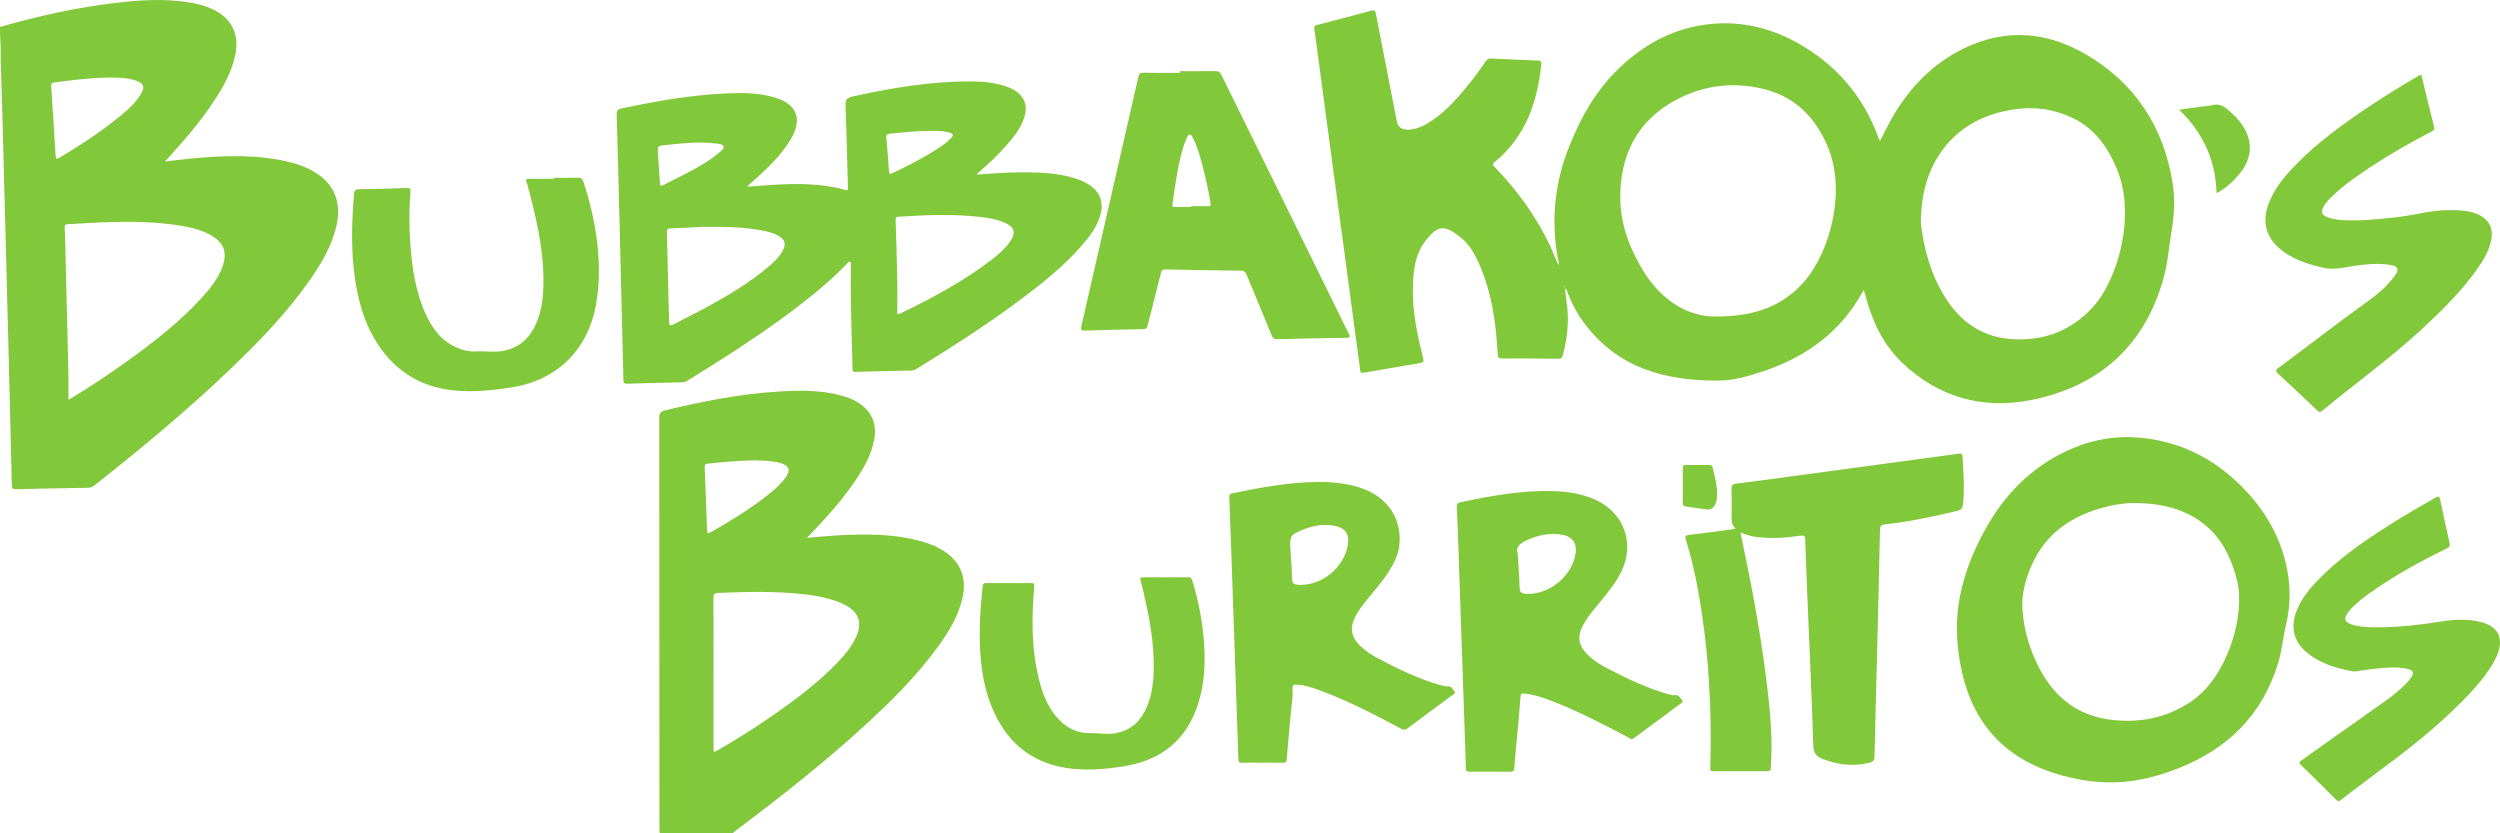
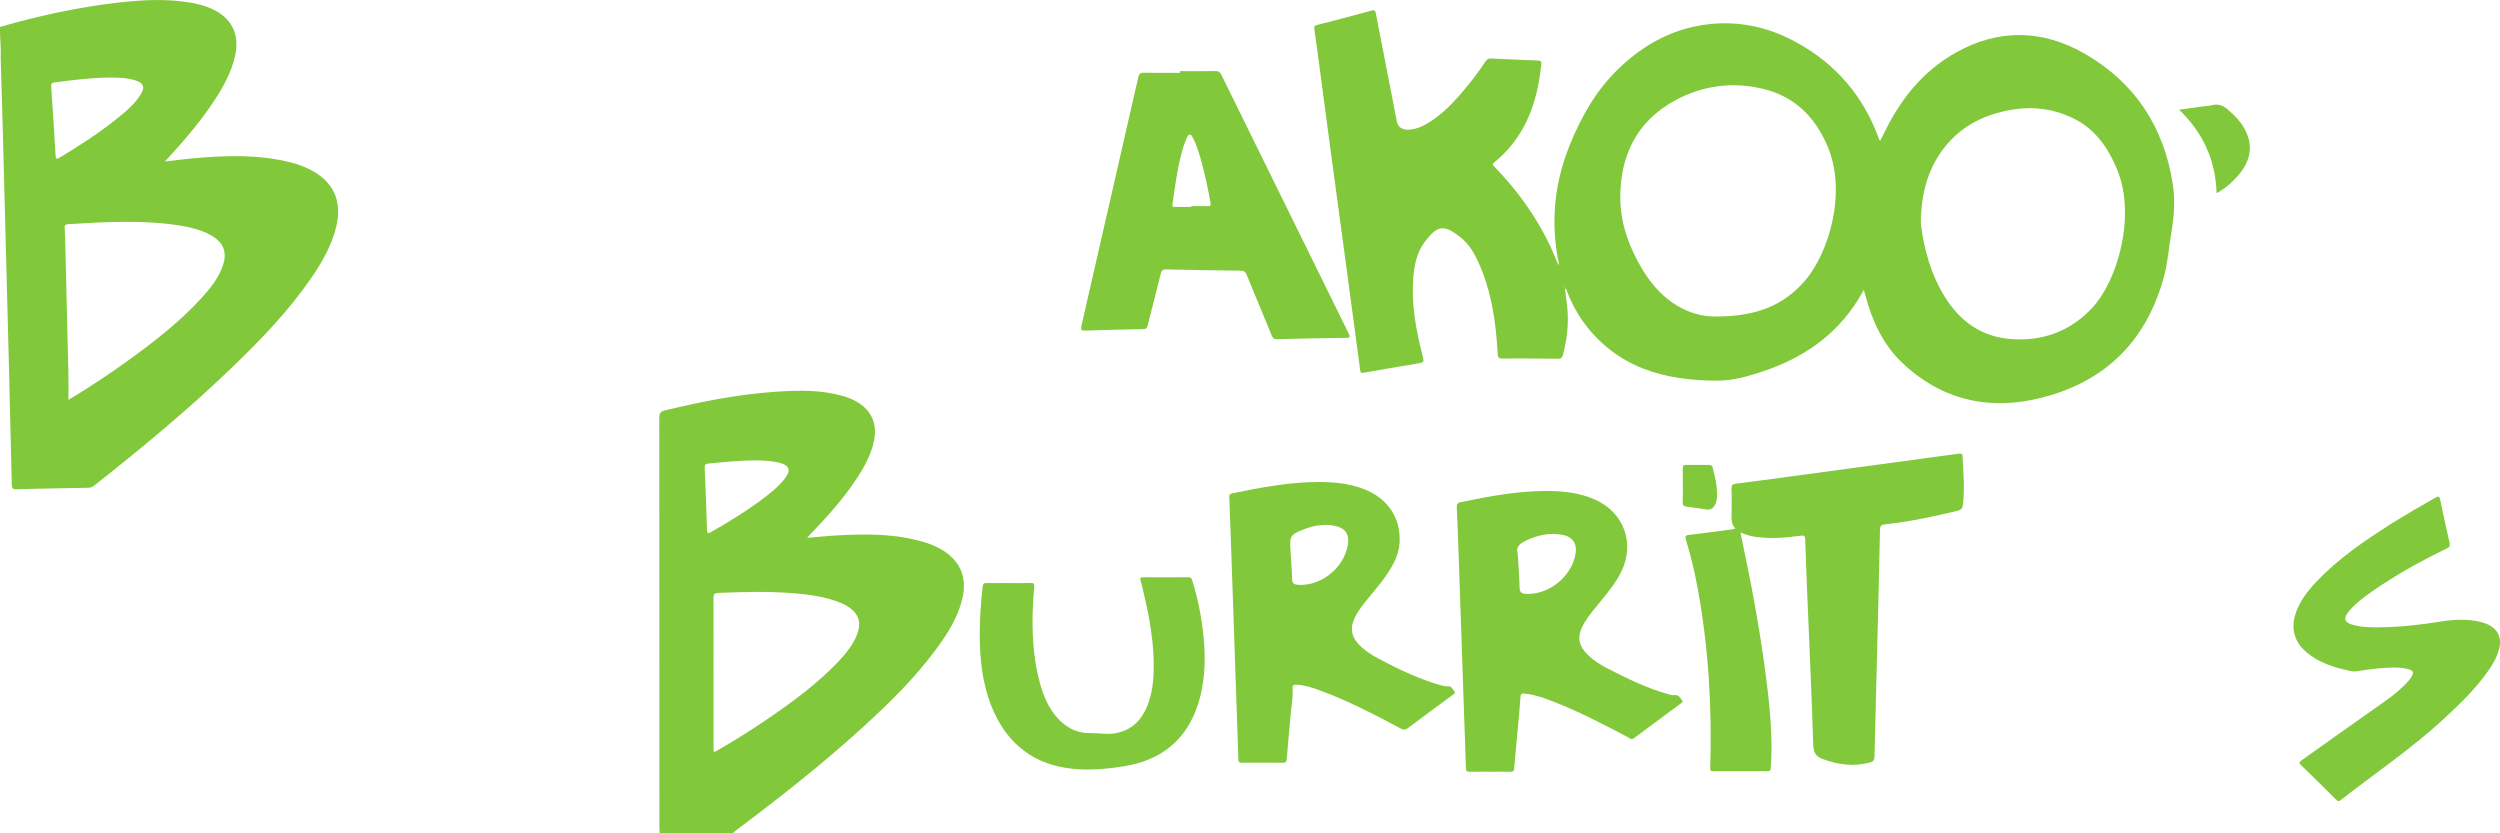
<svg xmlns="http://www.w3.org/2000/svg" width="192" height="64" viewBox="0 0 192 64" fill="none">
  <g clip-path="url(#clip0_640_780)">
    <path d="M0 2.069C2.931 1.228 5.903 0.571 8.935 0.216C10.809 -0.004 12.692 -0.12 14.572 0.192C15.147 0.287 15.709 0.43 16.243 0.669C17.769 1.349 18.41 2.599 18.069 4.223C17.79 5.551 17.134 6.705 16.395 7.82C15.405 9.311 14.248 10.671 13.043 11.992C12.935 12.11 12.828 12.228 12.666 12.405C13.392 12.321 14.039 12.232 14.688 12.172C17.257 11.934 19.823 11.836 22.356 12.481C22.819 12.599 23.267 12.759 23.698 12.966C25.579 13.869 26.313 15.407 25.82 17.424C25.453 18.921 24.687 20.227 23.816 21.477C22.105 23.935 20.038 26.083 17.888 28.156C14.517 31.407 10.912 34.39 7.236 37.292C7.09 37.407 6.945 37.458 6.761 37.461C4.922 37.492 3.082 37.525 1.243 37.572C0.978 37.579 0.912 37.504 0.906 37.247C0.839 34.16 0.761 31.071 0.683 27.984C0.591 24.364 0.495 20.745 0.401 17.126C0.331 14.477 0.264 11.829 0.192 9.181C0.149 7.597 0.098 6.014 0.051 4.43C0.088 3.758 0.008 3.087 -0 2.416V2.07L0 2.069ZM5.255 30.703C5.472 30.577 5.572 30.521 5.67 30.462C7.036 29.622 8.374 28.74 9.676 27.804C11.755 26.311 13.778 24.752 15.507 22.854C16.141 22.158 16.729 21.424 17.068 20.53C17.497 19.4 17.198 18.608 16.135 18.032C15.452 17.662 14.71 17.471 13.95 17.345C11.043 16.863 8.125 17.046 5.207 17.217C5.003 17.228 4.956 17.32 4.966 17.502C4.99 17.918 5.003 18.335 5.013 18.75C5.095 22.046 5.178 25.342 5.253 28.637C5.268 29.294 5.255 29.953 5.255 30.701V30.703ZM8.39 5.957C6.981 5.971 5.587 6.147 4.193 6.329C4.007 6.353 3.914 6.406 3.93 6.632C4.054 8.405 4.166 10.18 4.27 11.955C4.286 12.232 4.365 12.232 4.576 12.107C6.03 11.236 7.454 10.319 8.784 9.267C9.52 8.684 10.262 8.098 10.778 7.297C11.168 6.693 11.043 6.37 10.359 6.162C9.717 5.967 9.055 5.953 8.391 5.956L8.39 5.957Z" fill="#81C83A" />
    <path d="M50.666 64C50.657 63.862 50.642 63.724 50.642 63.586C50.641 53.083 50.643 42.579 50.633 32.075C50.633 31.733 50.732 31.602 51.065 31.521C53.904 30.83 56.766 30.267 59.687 30.078C61.347 29.97 63.015 29.937 64.646 30.389C65.028 30.494 65.399 30.629 65.745 30.823C66.909 31.472 67.394 32.532 67.126 33.837C66.899 34.945 66.358 35.913 65.737 36.841C64.749 38.32 63.568 39.645 62.336 40.925C62.236 41.029 62.139 41.136 61.982 41.306C62.767 41.24 63.456 41.168 64.146 41.127C66.441 40.992 68.729 40.968 70.964 41.634C71.377 41.757 71.776 41.916 72.155 42.12C73.719 42.964 74.32 44.303 73.898 46.019C73.559 47.394 72.832 48.575 72.01 49.703C70.363 51.963 68.381 53.919 66.322 55.8C63.224 58.629 59.932 61.221 56.574 63.734C56.463 63.816 56.362 63.91 56.256 63.999H50.666V64ZM54.8 51.643C54.8 53.575 54.8 55.506 54.8 57.438C54.8 57.799 54.803 57.803 55.126 57.617C56.485 56.834 57.812 55.998 59.104 55.111C60.973 53.827 62.795 52.483 64.363 50.834C64.939 50.226 65.472 49.582 65.796 48.799C66.204 47.809 65.954 47.078 65.027 46.529C64.756 46.37 64.468 46.249 64.169 46.147C63.025 45.758 61.836 45.623 60.64 45.538C58.814 45.408 56.987 45.465 55.16 45.535C54.872 45.546 54.791 45.633 54.793 45.918C54.806 47.826 54.799 49.735 54.799 51.644L54.8 51.643ZM57.962 35.353C56.618 35.381 55.495 35.486 54.373 35.608C54.191 35.627 54.109 35.676 54.118 35.882C54.186 37.488 54.249 39.094 54.299 40.701C54.307 40.968 54.373 40.995 54.595 40.869C56.092 40.019 57.556 39.12 58.911 38.057C59.424 37.655 59.924 37.238 60.309 36.706C60.751 36.093 60.629 35.76 59.898 35.55C59.764 35.511 59.626 35.488 59.489 35.464C58.913 35.365 58.331 35.367 57.963 35.353L57.962 35.353Z" fill="#81C83A" />
    <path d="M143.146 22.263C142.979 22.544 142.844 22.782 142.699 23.015C140.979 25.781 138.455 27.497 135.402 28.517C134.285 28.889 133.141 29.226 131.964 29.232C127.867 29.251 124.189 28.253 121.622 24.757C121.106 24.054 120.709 23.282 120.386 22.472C120.342 22.362 120.341 22.219 120.188 22.143C120.245 22.604 120.303 23.048 120.354 23.493C120.503 24.773 120.358 26.029 120.031 27.271C119.972 27.495 119.874 27.554 119.649 27.552C118.228 27.534 116.807 27.523 115.386 27.533C115.085 27.535 115.035 27.433 115.021 27.157C114.893 24.757 114.555 22.395 113.556 20.175C113.225 19.441 112.818 18.742 112.179 18.235C110.924 17.239 110.42 17.259 109.432 18.559C108.794 19.397 108.603 20.407 108.532 21.434C108.393 23.432 108.755 25.372 109.249 27.294C109.384 27.823 109.386 27.828 108.854 27.919C107.48 28.155 106.102 28.379 104.73 28.625C104.509 28.665 104.484 28.596 104.46 28.412C104.094 25.639 103.721 22.868 103.347 20.096C102.986 17.416 102.62 14.737 102.259 12.057C101.945 9.72 101.637 7.383 101.325 5.046C101.2 4.107 101.08 3.167 100.941 2.23C100.912 2.035 100.958 1.97 101.146 1.922C102.541 1.562 103.934 1.194 105.324 0.815C105.554 0.752 105.621 0.804 105.664 1.028C106.197 3.796 106.739 6.562 107.278 9.329C107.368 9.794 107.718 10.007 108.297 9.951C108.746 9.908 109.156 9.75 109.542 9.528C110.795 8.807 111.743 7.758 112.647 6.663C113.164 6.036 113.645 5.383 114.097 4.708C114.208 4.543 114.326 4.482 114.524 4.493C115.722 4.552 116.92 4.606 118.118 4.648C118.347 4.655 118.391 4.745 118.371 4.945C118.073 7.879 117.149 10.519 114.768 12.464C114.547 12.644 114.685 12.714 114.795 12.827C116.491 14.584 117.916 16.532 118.976 18.733C119.23 19.261 119.444 19.809 119.684 20.363C119.757 20.159 119.665 19.978 119.633 19.799C119.096 16.807 119.423 13.915 120.575 11.096C121.452 8.951 122.569 6.967 124.245 5.336C126.067 3.563 128.185 2.327 130.741 1.926C133.312 1.522 135.728 2.02 137.981 3.261C140.991 4.918 143.097 7.365 144.273 10.59C144.299 10.66 144.288 10.756 144.401 10.805C144.65 10.317 144.888 9.822 145.151 9.341C146.368 7.12 147.998 5.272 150.232 4.027C153.528 2.189 156.881 2.27 160.107 4.124C163.956 6.336 166.175 9.733 166.862 14.096C167.06 15.359 166.977 16.628 166.756 17.893C166.563 18.995 166.495 20.117 166.203 21.206C164.796 26.457 161.331 29.63 156.057 30.709C152.316 31.473 148.885 30.534 146.078 27.85C144.597 26.434 143.771 24.624 143.256 22.668C143.225 22.55 143.191 22.434 143.144 22.263H143.146ZM131.788 24.308C134.916 24.308 136.991 23.441 138.611 21.57C140.468 19.426 141.877 14.711 140.328 11.164C139.346 8.914 137.776 7.377 135.347 6.81C133.022 6.267 130.784 6.564 128.685 7.692C125.662 9.318 124.405 12.013 124.439 15.275C124.46 17.224 125.152 19.084 126.184 20.774C127.607 23.105 129.666 24.34 131.787 24.308L131.788 24.308ZM147.526 16.753C147.526 16.915 147.509 17.079 147.529 17.238C147.774 19.184 148.291 21.046 149.322 22.735C150.542 24.732 152.264 25.944 154.676 26.055C157.035 26.163 159.031 25.394 160.655 23.674C162.657 21.551 164.062 16.539 162.588 12.999C161.877 11.292 160.877 9.871 159.165 9.053C157.753 8.379 156.25 8.167 154.708 8.396C152.122 8.78 150.031 9.966 148.693 12.27C147.89 13.653 147.581 15.174 147.526 16.753ZM120.194 22.007C120.186 21.989 120.178 21.971 120.169 21.953C120.159 21.97 120.143 21.986 120.142 22.003C120.142 22.02 120.157 22.038 120.165 22.056C120.175 22.041 120.185 22.024 120.194 22.008V22.007Z" fill="#81C83A" />
-     <path d="M65.207 20.093C64.687 20.618 64.169 21.145 63.613 21.633C61.224 23.731 58.611 25.525 55.948 27.252C54.925 27.916 53.885 28.554 52.853 29.204C52.715 29.291 52.581 29.36 52.404 29.363C50.984 29.391 49.563 29.425 48.144 29.47C47.903 29.478 47.883 29.364 47.88 29.178C47.864 28.334 47.837 27.489 47.816 26.645C47.735 23.326 47.655 20.006 47.572 16.688C47.505 14.062 47.44 11.437 47.359 8.813C47.349 8.514 47.431 8.397 47.732 8.332C50.453 7.75 53.189 7.275 55.977 7.163C57.154 7.115 58.332 7.148 59.474 7.478C61.184 7.973 61.648 9.107 60.764 10.633C59.991 11.967 58.861 12.99 57.729 14.009C57.634 14.094 57.538 14.178 57.444 14.265C57.431 14.277 57.431 14.305 57.422 14.338C58.047 14.292 58.668 14.237 59.29 14.2C61.178 14.087 63.06 14.067 64.904 14.584C65.086 14.635 65.126 14.6 65.121 14.423C65.064 12.458 65.028 10.491 64.951 8.526C64.913 7.542 64.879 7.535 65.859 7.325C68.683 6.722 71.528 6.252 74.428 6.252C75.382 6.252 76.336 6.325 77.252 6.632C77.519 6.721 77.773 6.832 78.006 6.989C78.653 7.424 78.909 8.078 78.717 8.831C78.465 9.819 77.82 10.57 77.163 11.307C76.568 11.974 75.912 12.584 75.236 13.17C75.152 13.243 75.065 13.312 75 13.41C76.204 13.32 77.383 13.233 78.569 13.233C79.876 13.233 81.175 13.293 82.44 13.658C82.867 13.781 83.275 13.947 83.647 14.191C84.476 14.732 84.777 15.522 84.518 16.474C84.271 17.381 83.723 18.115 83.122 18.81C81.716 20.436 80.042 21.764 78.327 23.044C75.774 24.949 73.094 26.665 70.382 28.335C70.26 28.41 70.14 28.456 69.993 28.459C68.561 28.488 67.129 28.517 65.697 28.561C65.48 28.568 65.48 28.467 65.476 28.314C65.434 26.649 65.377 24.984 65.346 23.318C65.327 22.254 65.343 21.191 65.343 20.126C65.298 20.115 65.253 20.104 65.209 20.092L65.207 20.093ZM68.913 24.132C69.046 24.106 69.083 24.107 69.111 24.093C71.574 22.904 73.977 21.614 76.156 19.949C76.673 19.553 77.166 19.126 77.546 18.591C78.059 17.871 77.929 17.424 77.107 17.08C76.501 16.826 75.857 16.724 75.208 16.653C73.151 16.428 71.093 16.515 69.035 16.64C68.839 16.651 68.78 16.706 68.786 16.904C68.835 18.442 68.879 19.979 68.909 21.517C68.926 22.38 68.912 23.244 68.912 24.132H68.913ZM53.887 17.423C53.209 17.458 52.361 17.512 51.511 17.538C51.258 17.546 51.209 17.633 51.216 17.866C51.254 19.069 51.274 20.271 51.304 21.474C51.33 22.55 51.361 23.625 51.384 24.701C51.39 24.962 51.45 25.058 51.726 24.911C52.577 24.459 53.45 24.046 54.294 23.581C55.983 22.648 57.647 21.67 59.114 20.402C59.502 20.067 59.867 19.709 60.112 19.253C60.388 18.743 60.293 18.407 59.795 18.118C59.491 17.942 59.158 17.836 58.817 17.76C57.247 17.412 55.652 17.415 53.885 17.422L53.887 17.423ZM50.525 11.778C50.579 12.558 50.638 13.295 50.678 14.032C50.69 14.268 50.757 14.309 50.965 14.201C51.634 13.855 52.316 13.532 52.98 13.175C53.787 12.741 54.586 12.288 55.278 11.68C55.413 11.562 55.626 11.441 55.563 11.242C55.502 11.05 55.257 11.075 55.082 11.03C55.059 11.024 55.036 11.025 55.013 11.023C53.709 10.859 52.413 11.005 51.119 11.137C50.499 11.201 50.501 11.224 50.525 11.779V11.778ZM71.337 10.053C70.347 10.056 69.365 10.172 68.38 10.257C68.113 10.28 68.051 10.363 68.074 10.614C68.152 11.454 68.222 12.294 68.269 13.136C68.284 13.402 68.365 13.381 68.555 13.291C69.732 12.736 70.888 12.142 71.981 11.434C72.351 11.194 72.721 10.949 73.022 10.623C73.255 10.37 73.225 10.268 72.896 10.177C72.385 10.035 71.861 10.051 71.337 10.052L71.337 10.053Z" fill="#81C83A" />
-     <path d="M163.458 33.566C167.118 33.653 170.129 35.143 172.578 37.797C174.143 39.492 175.208 41.459 175.652 43.733C175.926 45.136 175.902 46.534 175.577 47.931C175.347 48.919 175.258 49.936 174.962 50.914C173.761 54.871 171.131 57.491 167.314 58.999C165.791 59.601 164.209 60.015 162.574 60.079C160.939 60.142 159.327 59.873 157.764 59.375C153.568 58.038 151.264 55.107 150.527 50.867C150.239 49.212 150.195 47.542 150.506 45.896C150.892 43.86 151.689 41.96 152.746 40.174C154.296 37.555 156.43 35.573 159.272 34.389C160.607 33.833 162.004 33.561 163.459 33.566L163.458 33.566ZM164.021 38.635C163.284 38.616 162.468 38.735 161.666 38.941C159.114 39.599 157.114 40.95 156.024 43.425C155.567 44.463 155.267 45.564 155.32 46.687C155.394 48.231 155.827 49.712 156.511 51.11C157.016 52.141 157.672 53.059 158.564 53.795C159.885 54.886 161.424 55.31 163.12 55.353C164.96 55.401 166.629 54.949 168.171 53.951C171.096 52.059 172.458 47.198 171.812 44.604C171.292 42.518 170.341 40.766 168.408 39.67C167.081 38.917 165.627 38.652 164.022 38.636L164.021 38.635Z" fill="#81C83A" />
    <path d="M133.283 40.584C132.959 40.279 132.982 39.908 132.985 39.537C132.991 38.877 133.004 38.217 132.979 37.559C132.968 37.28 133.052 37.181 133.325 37.147C134.767 36.964 136.207 36.768 137.647 36.574C139.791 36.285 141.934 35.993 144.077 35.703C146.186 35.418 148.294 35.133 150.403 34.848C150.558 34.827 150.709 34.8 150.722 35.036C150.788 36.283 150.899 37.529 150.75 38.778C150.718 39.047 150.605 39.165 150.333 39.23C148.489 39.668 146.639 40.073 144.751 40.272C144.484 40.3 144.389 40.392 144.384 40.674C144.316 43.947 144.235 47.22 144.153 50.492C144.09 53.036 144.016 55.58 143.962 58.124C143.957 58.386 143.858 58.49 143.628 58.554C142.388 58.898 141.195 58.739 140.005 58.3C139.462 58.1 139.278 57.81 139.259 57.217C139.139 53.449 138.963 49.682 138.809 45.916C138.748 44.436 138.69 42.957 138.644 41.477C138.636 41.216 138.622 41.091 138.283 41.141C137.153 41.309 136.016 41.385 134.874 41.235C134.48 41.184 134.103 41.073 133.669 40.898C133.783 41.452 133.882 41.954 133.987 42.455C134.73 45.984 135.352 49.534 135.767 53.118C135.942 54.634 136.064 56.156 136.052 57.685C136.048 58.124 136.009 58.563 135.995 59.002C135.99 59.161 135.935 59.226 135.768 59.226C134.359 59.222 132.95 59.222 131.541 59.226C131.361 59.226 131.341 59.153 131.346 58.993C131.488 54.38 131.223 49.794 130.394 45.248C130.16 43.963 129.859 42.692 129.476 41.443C129.396 41.18 129.438 41.111 129.717 41.08C130.814 40.954 131.908 40.802 133.003 40.657C133.082 40.647 133.159 40.619 133.285 40.587L133.283 40.584Z" fill="#81C83A" />
    <path d="M90.618 5.465C91.526 5.465 92.433 5.473 93.341 5.459C93.569 5.456 93.688 5.515 93.792 5.728C97.049 12.363 100.313 18.994 103.583 25.622C103.709 25.878 103.696 25.94 103.391 25.944C101.622 25.967 99.853 26.004 98.084 26.049C97.861 26.054 97.759 25.987 97.675 25.782C97.037 24.22 96.381 22.665 95.743 21.103C95.65 20.877 95.539 20.791 95.286 20.788C93.378 20.767 91.469 20.734 89.56 20.691C89.298 20.685 89.206 20.765 89.145 21.018C88.822 22.342 88.472 23.659 88.144 24.982C88.094 25.182 88.032 25.271 87.806 25.275C86.317 25.303 84.827 25.34 83.338 25.39C83.051 25.399 82.983 25.339 83.05 25.045C84.514 18.675 85.97 12.302 87.422 5.928C87.475 5.699 87.549 5.581 87.824 5.587C88.755 5.607 89.686 5.595 90.617 5.595C90.617 5.552 90.617 5.508 90.617 5.465L90.618 5.465ZM91.489 15.89C91.489 15.871 91.489 15.851 91.489 15.832C91.907 15.832 92.327 15.823 92.745 15.835C92.975 15.842 93.002 15.768 92.963 15.551C92.787 14.561 92.585 13.578 92.322 12.607C92.138 11.927 91.953 11.247 91.625 10.616C91.568 10.506 91.522 10.345 91.385 10.341C91.223 10.337 91.183 10.515 91.129 10.634C91.026 10.865 90.929 11.102 90.858 11.346C90.443 12.77 90.248 14.236 90.044 15.701C90.02 15.877 90.092 15.893 90.231 15.892C90.65 15.888 91.069 15.89 91.488 15.89H91.489Z" fill="#81C83A" />
    <path d="M114.419 59.267C113.907 59.267 113.395 59.257 112.883 59.272C112.657 59.278 112.585 59.211 112.579 58.982C112.544 57.641 112.49 56.3 112.445 54.96C112.298 50.638 112.151 46.316 112.003 41.993C111.969 41 111.934 40.005 111.881 39.013C111.866 38.738 111.923 38.616 112.226 38.555C114.37 38.114 116.519 37.712 118.717 37.707C120.014 37.704 121.296 37.834 122.502 38.37C124.708 39.353 125.577 41.71 124.53 43.877C124.108 44.751 123.49 45.49 122.88 46.235C122.447 46.763 121.998 47.281 121.653 47.876C121.082 48.863 121.184 49.578 122.013 50.36C122.447 50.769 122.953 51.079 123.481 51.351C124.989 52.128 126.513 52.87 128.159 53.324C128.303 53.364 128.462 53.413 128.603 53.389C128.943 53.335 129.032 53.606 129.19 53.788C129.282 53.894 129.183 53.953 129.109 54.008C127.896 54.906 126.68 55.801 125.471 56.704C125.295 56.835 125.188 56.707 125.067 56.642C123.199 55.654 121.324 54.679 119.353 53.903C118.672 53.634 117.986 53.381 117.252 53.285C116.789 53.225 116.791 53.242 116.761 53.693C116.707 54.523 116.621 55.352 116.546 56.18C116.461 57.112 116.366 58.044 116.295 58.977C116.278 59.197 116.222 59.278 115.991 59.272C115.468 59.257 114.944 59.267 114.419 59.267ZM116.56 42.522C116.616 43.455 116.685 44.295 116.707 45.137C116.717 45.487 116.854 45.588 117.18 45.607C118.984 45.711 120.795 44.214 121.018 42.417C121.101 41.749 120.783 41.256 120.114 41.101C119.11 40.869 118.155 41.075 117.237 41.498C116.76 41.717 116.377 41.996 116.561 42.522L116.56 42.522Z" fill="#81C83A" />
    <path d="M96.957 58.576C96.433 58.576 95.908 58.566 95.385 58.581C95.167 58.587 95.113 58.511 95.107 58.304C95.07 56.998 95.018 55.692 94.973 54.385C94.826 50.085 94.68 45.785 94.532 41.484C94.495 40.397 94.452 39.311 94.41 38.224C94.404 38.069 94.395 37.94 94.611 37.895C96.823 37.439 99.04 37.016 101.311 37.018C102.466 37.019 103.611 37.134 104.706 37.546C106.582 38.251 107.62 39.801 107.483 41.736C107.423 42.578 107.042 43.308 106.588 44.003C106.06 44.81 105.408 45.522 104.811 46.277C104.502 46.669 104.208 47.071 104.003 47.529C103.679 48.251 103.793 48.9 104.342 49.478C104.772 49.929 105.281 50.273 105.826 50.562C107.377 51.384 108.954 52.149 110.654 52.628C110.832 52.678 111.022 52.724 111.202 52.711C111.354 52.701 111.438 52.74 111.52 52.853C111.832 53.283 111.83 53.174 111.433 53.468C110.332 54.284 109.224 55.09 108.13 55.916C107.931 56.066 107.789 56.066 107.578 55.953C105.54 54.863 103.49 53.794 101.311 53C100.776 52.806 100.235 52.626 99.659 52.59C99.401 52.573 99.234 52.549 99.269 52.957C99.315 53.513 99.195 54.084 99.145 54.647C99.037 55.856 98.919 57.065 98.825 58.274C98.806 58.516 98.733 58.588 98.494 58.58C97.983 58.564 97.47 58.575 96.957 58.575L96.957 58.576ZM99.097 42.087C99.141 42.817 99.213 43.636 99.232 44.455C99.24 44.813 99.384 44.897 99.707 44.916C101.489 45.015 103.229 43.611 103.52 41.822C103.645 41.052 103.326 40.557 102.563 40.394C101.629 40.195 100.737 40.382 99.879 40.755C99.125 41.081 99.065 41.19 99.097 42.087H99.097Z" fill="#81C83A" />
-     <path d="M185.956 5.747C186.287 7.098 186.605 8.422 186.938 9.743C186.999 9.983 186.859 10.044 186.698 10.127C185.18 10.911 183.698 11.758 182.267 12.69C181.166 13.406 180.08 14.145 179.128 15.056C178.85 15.32 178.58 15.594 178.411 15.945C178.245 16.291 178.313 16.484 178.663 16.644C179.139 16.862 179.654 16.892 180.164 16.914C181.459 16.968 182.743 16.822 184.028 16.686C185.403 16.54 186.74 16.124 188.137 16.135C188.825 16.14 189.509 16.156 190.164 16.404C191.131 16.769 191.54 17.526 191.307 18.528C191.137 19.262 190.77 19.905 190.349 20.518C189.145 22.268 187.638 23.75 186.091 25.191C183.642 27.473 180.914 29.421 178.338 31.552C178.184 31.679 178.095 31.65 177.962 31.525C176.962 30.573 175.961 29.621 174.945 28.686C174.725 28.483 174.789 28.403 174.988 28.255C177.289 26.544 179.552 24.783 181.884 23.11C182.611 22.588 183.29 22.002 183.841 21.289C184.32 20.668 184.211 20.422 183.424 20.321C182.217 20.166 181.031 20.378 179.852 20.578C179.334 20.666 178.843 20.663 178.338 20.544C177.198 20.274 176.096 19.919 175.169 19.171C174.051 18.268 173.718 17.076 174.202 15.723C174.613 14.575 175.361 13.646 176.192 12.779C177.928 10.966 179.956 9.51 182.036 8.121C183.205 7.341 184.404 6.608 185.615 5.894C185.713 5.837 185.802 5.753 185.955 5.749L185.956 5.747Z" fill="#81C83A" />
    <path d="M182.747 48.177C184.344 48.161 185.925 47.982 187.501 47.728C188.48 47.569 189.469 47.529 190.45 47.752C190.63 47.793 190.81 47.847 190.98 47.919C191.821 48.28 192.152 48.95 191.934 49.834C191.787 50.427 191.49 50.949 191.147 51.448C190.18 52.853 188.958 54.028 187.714 55.181C185.231 57.483 182.418 59.371 179.758 61.454C179.632 61.553 179.557 61.556 179.44 61.439C178.536 60.538 177.627 59.641 176.712 58.751C176.566 58.608 176.566 58.532 176.736 58.411C178.595 57.097 180.441 55.766 182.307 54.462C183.164 53.862 184.03 53.277 184.762 52.523C184.907 52.375 185.045 52.215 185.161 52.043C185.427 51.652 185.356 51.473 184.883 51.368C184.158 51.207 183.423 51.265 182.693 51.329C182.103 51.381 181.517 51.476 180.93 51.561C180.749 51.587 180.582 51.541 180.413 51.506C179.217 51.257 178.073 50.885 177.124 50.079C176.213 49.305 175.926 48.28 176.297 47.139C176.62 46.145 177.254 45.348 177.964 44.607C179.631 42.866 181.609 41.521 183.633 40.236C184.751 39.527 185.901 38.869 187.052 38.214C187.287 38.08 187.352 38.129 187.403 38.369C187.635 39.477 187.872 40.584 188.126 41.687C188.181 41.928 188.114 42.025 187.9 42.128C185.891 43.104 183.94 44.181 182.112 45.467C181.531 45.875 180.965 46.302 180.491 46.834C179.897 47.499 180.006 47.837 180.869 48.035C181.487 48.176 182.115 48.182 182.744 48.178L182.747 48.177Z" fill="#81C83A" />
-     <path d="M42.558 13.655C43.152 13.655 43.746 13.671 44.339 13.648C44.602 13.639 44.724 13.71 44.809 13.968C45.279 15.388 45.625 16.837 45.823 18.316C46.047 19.985 46.073 21.653 45.787 23.325C45.189 26.824 42.803 29.215 39.259 29.758C37.811 29.979 36.348 30.134 34.88 29.988C32.157 29.716 30.131 28.359 28.76 26.024C27.91 24.574 27.489 22.982 27.253 21.334C26.946 19.19 27.011 17.044 27.19 14.896C27.211 14.647 27.281 14.539 27.562 14.535C28.796 14.519 30.029 14.484 31.263 14.439C31.532 14.429 31.537 14.554 31.521 14.752C31.41 16.116 31.418 17.48 31.521 18.842C31.659 20.67 31.931 22.474 32.711 24.158C33.234 25.289 33.956 26.247 35.171 26.733C35.608 26.908 36.063 27.021 36.532 26.989C37.194 26.945 37.858 27.068 38.515 26.969C39.786 26.777 40.641 26.043 41.155 24.895C41.513 24.091 41.669 23.241 41.716 22.37C41.851 19.845 41.344 17.403 40.715 14.98C40.631 14.656 40.556 14.327 40.443 14.013C40.349 13.753 40.452 13.727 40.672 13.73C41.3 13.739 41.928 13.733 42.557 13.733V13.656L42.558 13.655Z" fill="#81C83A" />
    <path d="M77.493 44.781C78.04 44.781 78.588 44.794 79.135 44.775C79.407 44.765 79.449 44.837 79.425 45.107C79.208 47.596 79.213 50.073 79.879 52.508C80.121 53.395 80.473 54.236 81.059 54.962C81.745 55.811 82.624 56.318 83.733 56.302C84.359 56.293 84.98 56.423 85.611 56.322C86.657 56.154 87.402 55.59 87.892 54.678C88.421 53.695 88.573 52.62 88.602 51.527C88.658 49.454 88.284 47.433 87.807 45.426C87.741 45.145 87.679 44.862 87.597 44.586C87.544 44.408 87.565 44.333 87.774 44.334C88.938 44.34 90.102 44.343 91.267 44.332C91.495 44.33 91.528 44.465 91.577 44.625C92.069 46.222 92.373 47.852 92.482 49.52C92.581 51.033 92.49 52.525 92.04 53.98C91.164 56.813 89.187 58.404 86.284 58.855C84.802 59.086 83.293 59.215 81.802 58.964C79.035 58.499 77.213 56.856 76.176 54.314C75.425 52.472 75.237 50.535 75.243 48.567C75.248 47.386 75.341 46.212 75.47 45.039C75.493 44.824 75.584 44.773 75.781 44.777C76.352 44.787 76.923 44.781 77.493 44.781Z" fill="#81C83A" />
    <path d="M170.233 14.83C170.161 12.33 169.216 10.212 167.355 8.423C167.995 8.336 168.551 8.258 169.108 8.183C169.361 8.149 169.623 8.151 169.867 8.082C170.344 7.948 170.714 8.092 171.076 8.401C171.656 8.895 172.178 9.43 172.503 10.127C172.894 10.966 172.884 11.802 172.473 12.631C172.081 13.42 171.059 14.428 170.233 14.831V14.83Z" fill="#81C83A" />
    <path d="M129.239 37.306C129.239 36.855 129.244 36.404 129.236 35.954C129.232 35.778 129.287 35.704 129.473 35.706C130.067 35.714 130.661 35.71 131.254 35.708C131.397 35.707 131.488 35.735 131.529 35.899C131.713 36.617 131.893 37.334 131.869 38.083C131.861 38.341 131.821 38.591 131.687 38.815C131.553 39.04 131.363 39.172 131.081 39.13C130.563 39.053 130.046 38.973 129.526 38.911C129.294 38.883 129.22 38.788 129.232 38.556C129.252 38.141 129.237 37.724 129.237 37.307L129.239 37.306Z" fill="#81C83A" />
  </g>
  <defs>
    <clipPath id="clip0_640_780">
      <rect width="192" height="64" fill="white" />
    </clipPath>
  </defs>
</svg>